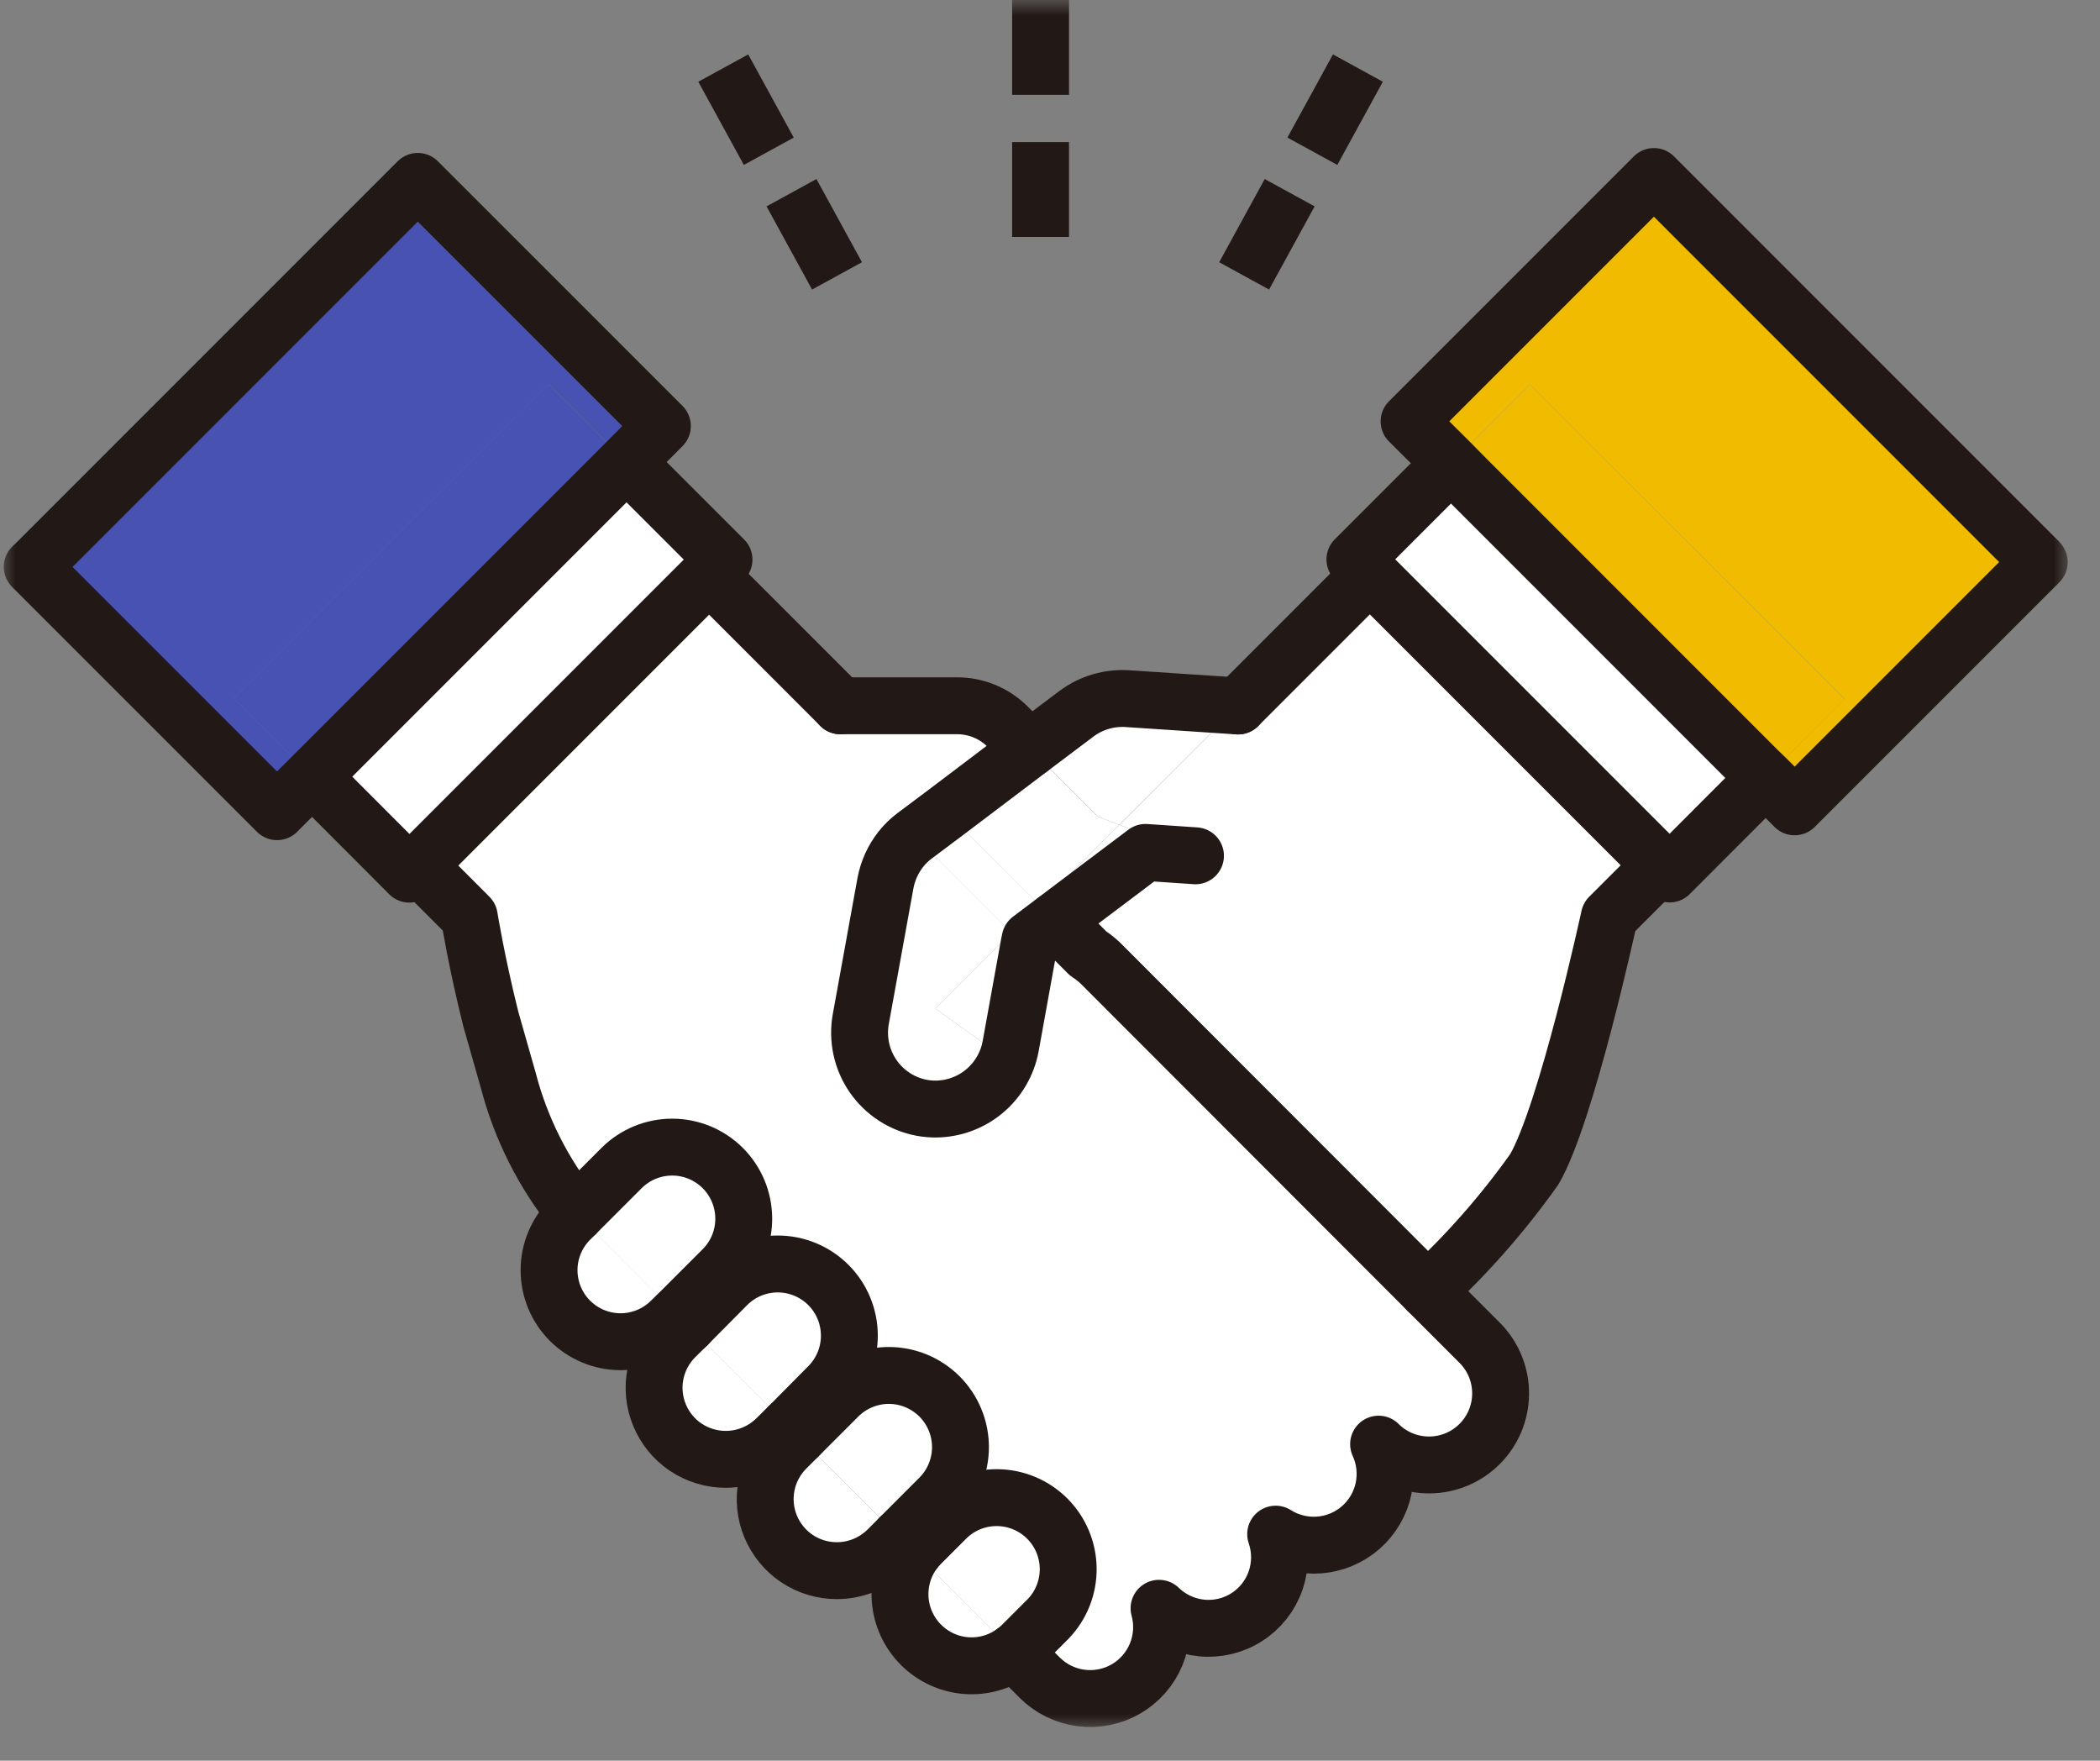
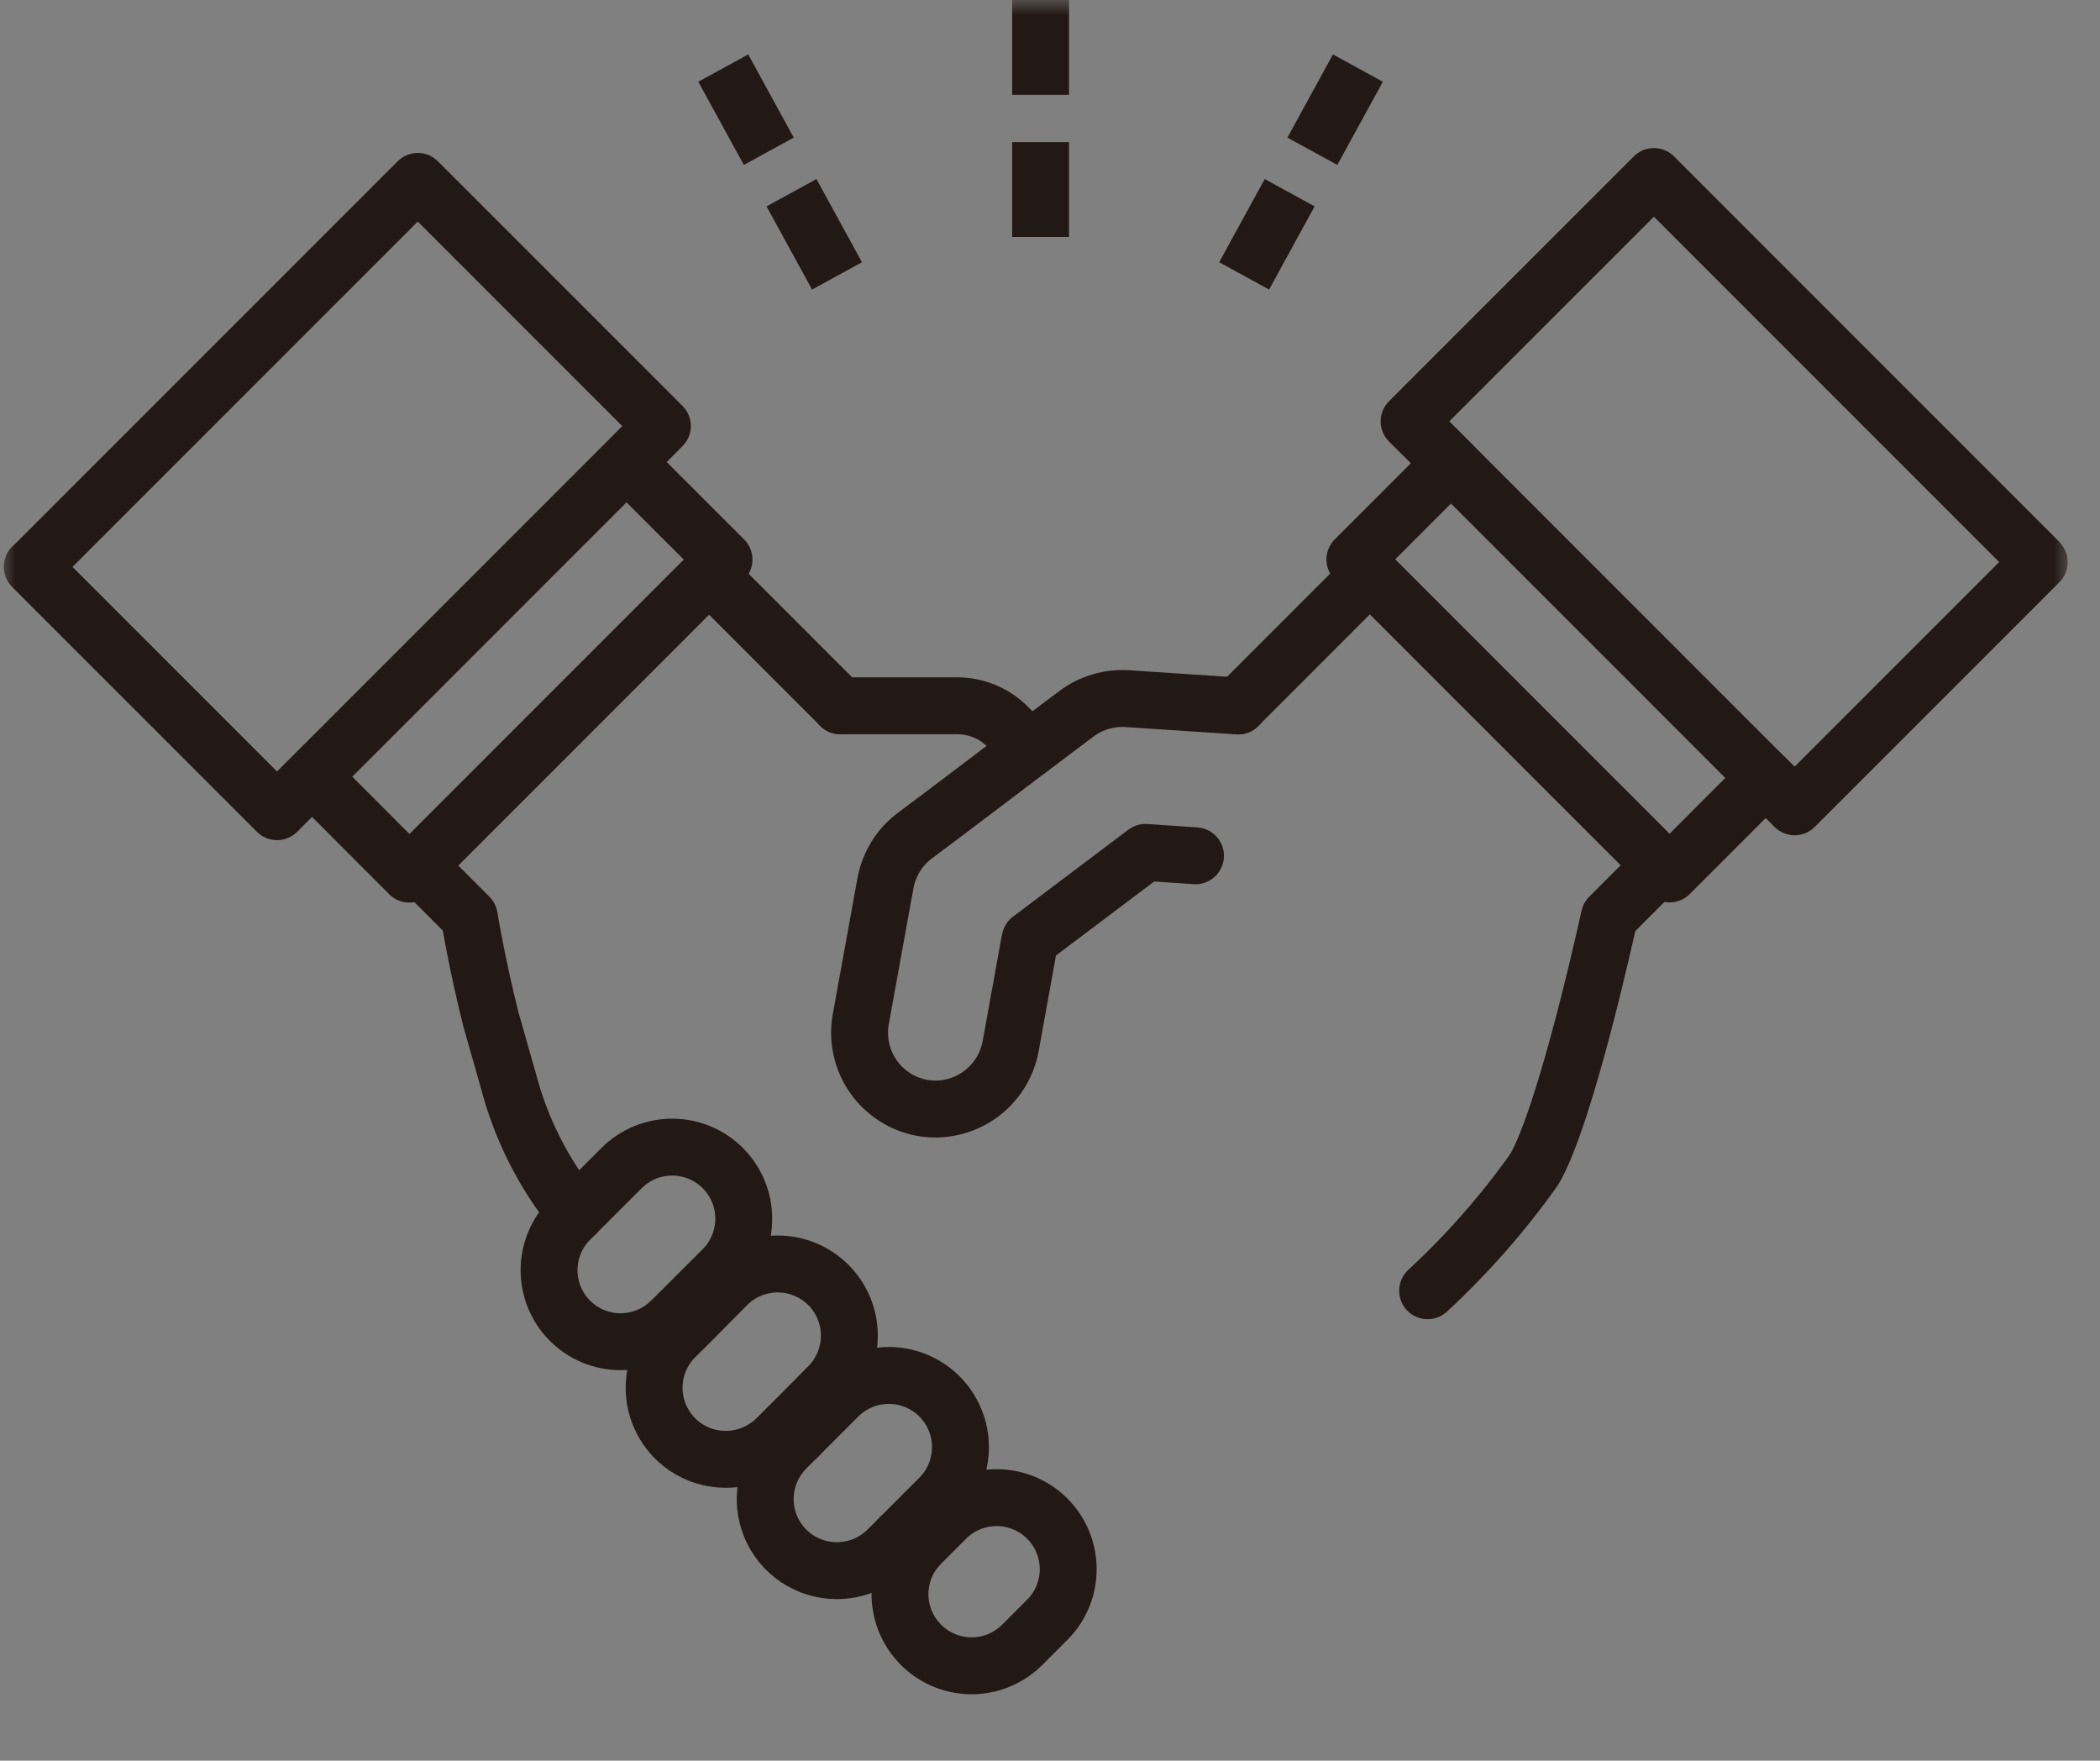
<svg xmlns="http://www.w3.org/2000/svg" width="68" height="57" viewBox="0 0 68 57" fill="none">
  <rect x="0" y="0" width="68" height="57" fill="#808080" stroke="none" />
  <mask id="mask0_43_634" style="mask-type:luminance" maskUnits="userSpaceOnUse" x="0" y="0" width="68" height="57">
    <path d="M67.077 0H0V56.037H67.077V0Z" fill="white" />
  </mask>
  <g mask="url(#mask0_43_634)">
    <mask id="mask1_43_634" style="mask-type:luminance" maskUnits="userSpaceOnUse" x="1" y="5" width="66" height="50">
-       <path d="M66.035 5.717H1.045V54.993H66.035V5.717Z" fill="white" />
-     </mask>
+       </mask>
    <g mask="url(#mask1_43_634)">
      <mask id="mask2_43_634" style="mask-type:luminance" maskUnits="userSpaceOnUse" x="1" y="5" width="66" height="50">
        <path d="M66.035 5.717H1.045V54.993H66.035V5.717Z" fill="white" />
      </mask>
      <g mask="url(#mask2_43_634)">
        <path d="M54.013 6.137L53.994 6.156L66.014 18.176L66.033 18.157L54.013 6.137Z" fill="white" />
        <path d="M66.014 18.176L66.033 18.202L58.113 26.123L57.172 25.182L57.307 25.053L58.222 25.969L66.014 18.176Z" fill="#F1BC00" />
        <path d="M66.014 18.177L58.221 25.97L57.306 25.054L59.723 22.626L49.539 12.447L47.122 14.864L46.207 13.948L53.994 6.156L66.014 18.177Z" fill="#F1BC00" />
        <path d="M59.723 22.63L57.306 25.054L57.023 24.771L57.429 24.364L48.006 14.941L47.6 15.347L47.123 14.864L49.54 12.447L59.723 22.63Z" fill="#F1BC00" />
        <path d="M48.005 14.94L47.6 15.346L57.023 24.769L57.428 24.363L48.005 14.94Z" fill="#F1BC00" />
        <path d="M57.022 24.769L56.889 24.903L57.171 25.185L57.304 25.052L57.022 24.769Z" fill="#F1BC00" />
        <path d="M56.886 24.902L53.781 28.014L54.064 28.296L57.169 25.184L56.886 24.902Z" fill="#E6E8F4" />
        <path d="M47.6 15.346L47.465 15.481L56.888 24.904L57.023 24.769L47.6 15.346Z" fill="#F1BC00" />
        <path d="M47.464 15.482L44.357 18.588L53.78 28.011L56.887 24.905L47.464 15.482Z" fill="white" />
        <path d="M53.995 6.156L46.209 13.949L47.124 14.864L46.989 14.999L45.629 13.645L53.557 5.717L53.995 6.156Z" fill="#F1BC00" />
        <path d="M53.782 28.012L52.112 29.682C52.112 29.682 50.733 36.05 49.683 37.855C48.671 39.281 47.514 40.598 46.23 41.786L35.63 31.177C35.508 31.062 35.377 30.959 35.237 30.868L34.174 29.805L37.1 27.6L38.718 27.71C38.59 27.628 38.453 27.559 38.312 27.504L36.25 26.704L40.098 22.856L44.359 18.592L53.782 28.012Z" fill="white" />
        <path d="M47.947 43.507C48.367 43.945 48.599 44.53 48.592 45.137C48.585 45.744 48.341 46.324 47.911 46.752C47.482 47.181 46.901 47.424 46.295 47.429C45.688 47.435 45.103 47.202 44.666 46.781L44.64 46.755C44.847 47.207 44.902 47.714 44.797 48.2C44.692 48.686 44.434 49.126 44.059 49.453C43.685 49.78 43.215 49.978 42.72 50.017C42.224 50.056 41.729 49.934 41.308 49.669C41.477 50.158 41.476 50.69 41.305 51.178C41.135 51.667 40.804 52.083 40.368 52.361C39.931 52.638 39.413 52.76 38.899 52.708C38.384 52.654 37.902 52.43 37.531 52.069C37.667 52.561 37.636 53.085 37.443 53.558C37.25 54.031 36.905 54.427 36.464 54.683C36.022 54.939 35.507 55.042 35.001 54.975C34.494 54.908 34.024 54.675 33.664 54.313L32.833 53.481C32.927 53.413 33.015 53.337 33.097 53.255L33.942 52.412C34.161 52.197 34.334 51.941 34.453 51.659C34.572 51.377 34.634 51.074 34.635 50.768C34.636 50.462 34.577 50.158 34.46 49.875C34.343 49.592 34.172 49.335 33.955 49.118C33.738 48.902 33.48 48.731 33.197 48.615C32.914 48.498 32.61 48.439 32.304 48.441C31.998 48.443 31.695 48.505 31.413 48.625C31.131 48.744 30.875 48.918 30.661 49.137L29.823 49.975C29.74 50.058 29.663 50.147 29.591 50.24L29.133 49.782L30.421 48.492C30.856 48.057 31.101 47.467 31.101 46.852C31.101 46.236 30.856 45.646 30.421 45.211C29.986 44.776 29.396 44.532 28.781 44.532C28.165 44.532 27.575 44.776 27.14 45.211L25.851 46.5L25.536 46.184L26.825 44.889C27.26 44.454 27.505 43.864 27.505 43.248C27.505 42.633 27.26 42.043 26.825 41.608C26.39 41.173 25.8 40.928 25.185 40.928C24.569 40.928 23.979 41.173 23.544 41.608L22.255 42.908L21.926 42.579L23.426 41.079C23.854 40.642 24.092 40.055 24.088 39.444C24.085 38.833 23.84 38.248 23.408 37.816C22.975 37.385 22.39 37.141 21.779 37.139C21.168 37.137 20.581 37.376 20.145 37.804L18.653 39.292C18.646 39.28 18.638 39.269 18.627 39.259C17.607 38 16.869 36.536 16.462 34.967L15.896 33.001C15.432 31.163 15.196 29.682 15.196 29.682L13.533 28.019L22.958 18.592L27.212 22.846H31.002C31.307 22.847 31.608 22.907 31.889 23.025C32.17 23.142 32.425 23.314 32.639 23.53L33.348 24.239L30.648 26.283L29.617 27.056C29.45 27.18 29.3 27.325 29.171 27.488C28.918 27.808 28.746 28.186 28.671 28.588L27.871 32.997C27.754 33.641 27.897 34.306 28.269 34.845C28.641 35.384 29.212 35.754 29.856 35.872C30.003 35.898 30.151 35.911 30.3 35.911C30.876 35.907 31.433 35.703 31.876 35.334C32.318 34.965 32.618 34.453 32.724 33.887L33.329 30.548L33.355 30.419L34.168 29.807L35.231 30.87C35.371 30.961 35.502 31.065 35.623 31.179L46.223 41.788L47.947 43.507Z" fill="white" />
-         <path d="M47.123 14.863L47.6 15.346L47.464 15.482L46.988 14.998L47.123 14.863Z" fill="#F1BC00" />
        <path d="M46.986 14.998L47.463 15.481L44.356 18.588L43.873 18.111L46.986 14.998Z" fill="#E6E8F4" />
        <path d="M40.091 22.856L36.243 26.703L35.543 26.432L33.352 24.241L34.86 23.107C35.332 22.753 35.915 22.58 36.504 22.617L40.091 22.856Z" fill="white" />
        <path d="M38.711 27.71L37.093 27.6L34.169 29.805L33.66 29.296L36.244 26.704L38.307 27.504C38.449 27.56 38.585 27.629 38.713 27.71" fill="white" />
        <path d="M36.242 26.703L33.657 29.295L30.646 26.284L33.346 24.241L35.538 26.432L36.242 26.703Z" fill="white" />
        <path d="M34.162 29.804L33.35 30.416L33.324 30.545C33.116 30.456 32.923 30.336 32.75 30.19L33.65 29.29L34.162 29.804Z" fill="white" />
        <path d="M33.942 49.133C34.375 49.568 34.619 50.156 34.619 50.77C34.619 51.384 34.375 51.972 33.942 52.407L33.097 53.252C33.015 53.334 32.927 53.41 32.833 53.478L29.59 50.235C29.662 50.143 29.74 50.055 29.822 49.971L30.66 49.133C30.875 48.917 31.131 48.745 31.412 48.628C31.694 48.511 31.995 48.451 32.3 48.451C32.605 48.451 32.907 48.511 33.189 48.628C33.47 48.745 33.727 48.917 33.942 49.133Z" fill="white" />
        <path d="M33.658 29.294L32.758 30.194C32.707 30.148 32.658 30.104 32.609 30.059L30.04 27.49H29.17C29.298 27.327 29.448 27.182 29.614 27.058L30.646 26.285L33.658 29.294Z" fill="white" />
        <path d="M33.33 30.545L32.725 33.885C32.697 34.032 32.657 34.176 32.603 34.316L30.295 32.653L32.757 30.191C32.93 30.337 33.123 30.456 33.331 30.546" fill="white" />
        <path d="M29.591 50.235L32.837 53.477C32.391 53.805 31.843 53.963 31.29 53.922C30.738 53.88 30.219 53.642 29.827 53.251C29.434 52.859 29.194 52.339 29.151 51.786C29.109 51.232 29.266 50.681 29.595 50.234" fill="white" />
        <path d="M32.756 30.19L30.294 32.652L32.602 34.315C32.424 34.782 32.109 35.183 31.699 35.468C31.288 35.752 30.801 35.905 30.302 35.907C30.153 35.907 30.005 35.894 29.858 35.868C29.214 35.75 28.643 35.38 28.27 34.841C27.898 34.302 27.755 33.638 27.872 32.993L28.672 28.584C28.747 28.182 28.918 27.805 29.172 27.484H30.042L32.608 30.05C32.653 30.094 32.708 30.14 32.757 30.185" fill="white" />
        <path d="M30.424 45.209C30.857 45.645 31.101 46.235 31.101 46.849C31.101 47.464 30.857 48.054 30.424 48.49L29.135 49.779L25.85 46.498L27.139 45.209C27.575 44.775 28.164 44.532 28.779 44.532C29.394 44.532 29.984 44.775 30.42 45.209" fill="white" />
        <path d="M29.135 49.783L28.742 50.176C28.304 50.61 27.713 50.853 27.098 50.853C26.639 50.853 26.19 50.717 25.809 50.462C25.428 50.208 25.131 49.845 24.955 49.422C24.78 48.998 24.734 48.531 24.824 48.081C24.914 47.632 25.136 47.219 25.461 46.895L25.854 46.502L29.135 49.783Z" fill="white" />
        <path d="M26.826 41.606C27.259 42.042 27.503 42.632 27.503 43.246C27.503 43.861 27.259 44.451 26.826 44.887L25.537 46.187L22.256 42.906L23.545 41.606C23.981 41.172 24.57 40.929 25.185 40.929C25.8 40.929 26.39 41.172 26.826 41.606Z" fill="white" />
        <path d="M25.538 46.181L25.145 46.568C24.707 47.002 24.116 47.245 23.5 47.244C23.041 47.244 22.593 47.108 22.211 46.853C21.83 46.599 21.533 46.236 21.358 45.812C21.182 45.389 21.137 44.922 21.227 44.472C21.317 44.023 21.538 43.61 21.863 43.286L22.256 42.899L25.538 46.181Z" fill="white" />
-         <path d="M23.421 37.802C23.855 38.236 24.098 38.825 24.098 39.439C24.098 40.053 23.855 40.642 23.421 41.076L21.921 42.576L21.638 42.293C21.612 42.267 21.593 42.235 21.567 42.209C20.89 41.532 19.879 40.527 18.648 39.295L20.137 37.806C20.352 37.59 20.608 37.418 20.89 37.301C21.171 37.184 21.473 37.124 21.778 37.124C22.083 37.124 22.385 37.184 22.666 37.301C22.948 37.418 23.203 37.59 23.418 37.806" fill="white" />
        <path d="M20.29 14.96L19.807 15.443L22.958 18.595L23.441 18.112L20.29 14.96Z" fill="#E6E8F4" />
        <path d="M19.808 15.444L10.385 24.867L13.536 28.019L22.959 18.596L19.808 15.444Z" fill="white" />
        <path d="M21.927 42.572L21.733 42.759C21.299 43.193 20.71 43.437 20.096 43.437C19.482 43.437 18.893 43.193 18.459 42.759C18.025 42.325 17.781 41.736 17.781 41.122C17.781 40.508 18.025 39.919 18.459 39.485L18.653 39.291C19.884 40.522 20.895 41.528 21.572 42.205C21.598 42.231 21.617 42.263 21.643 42.289L21.927 42.572Z" fill="white" />
        <path d="M21.45 13.792L20.29 14.959L20.19 14.859L21.106 13.943L13.281 6.113L13.526 5.868L21.45 13.792Z" fill="#4752B2" />
        <path d="M13.285 6.121L21.11 13.952L20.195 14.867L17.759 12.431L7.574 22.611L10.01 25.054L9.094 25.969L1.264 18.138L13.285 6.121Z" fill="#4752B2" />
        <path d="M20.194 14.863L19.711 15.346L19.808 15.443L20.291 14.96L20.194 14.863Z" fill="#4752B2" />
        <path d="M20.192 14.865L19.709 15.348L19.302 14.942L9.879 24.365L10.286 24.772L10.008 25.055L7.572 22.611L17.756 12.427L20.192 14.865Z" fill="#4752B2" />
        <path d="M19.71 15.347L10.287 24.77L10.383 24.866L19.806 15.443L19.71 15.347Z" fill="#4752B2" />
        <path d="M19.304 14.941L9.881 24.364L10.287 24.77L19.71 15.347L19.304 14.941Z" fill="#4752B2" />
        <path d="M13.534 28.018L13.252 28.295L10.105 25.143L10.383 24.866L13.534 28.018Z" fill="#E6E8F4" />
        <path d="M10.288 24.771L10.01 25.05L10.104 25.145L10.383 24.866L10.288 24.771Z" fill="#4752B2" />
        <path d="M10.106 25.143L8.971 26.278L1.043 18.35L1.263 18.138L9.093 25.969L10.009 25.053L10.106 25.143Z" fill="#4752B2" />
      </g>
    </g>
    <path d="M27.209 22.849H30.999C31.303 22.85 31.605 22.91 31.886 23.028C32.167 23.145 32.422 23.317 32.636 23.533L33.346 24.242" stroke="#221815" stroke-width="1.842" stroke-linecap="round" stroke-linejoin="round" />
    <path d="M53.782 28.012L52.111 29.682C52.111 29.682 50.733 36.05 49.682 37.855C48.67 39.282 47.513 40.599 46.228 41.787" stroke="#221815" stroke-width="1.842" stroke-linecap="round" stroke-linejoin="round" />
    <path d="M40.09 22.855L44.357 18.588" stroke="#221815" stroke-width="1.842" stroke-linecap="round" stroke-linejoin="round" />
-     <path d="M32.832 53.478L33.663 54.309C34.023 54.671 34.493 54.903 34.999 54.97C35.505 55.036 36.019 54.934 36.461 54.678C36.902 54.422 37.246 54.027 37.44 53.555C37.634 53.082 37.666 52.559 37.531 52.067C37.902 52.427 38.384 52.651 38.898 52.704C39.413 52.757 39.93 52.635 40.366 52.357C40.803 52.08 41.133 51.663 41.303 51.175C41.474 50.687 41.475 50.156 41.307 49.667C41.728 49.933 42.223 50.056 42.719 50.018C43.216 49.979 43.686 49.782 44.061 49.454C44.436 49.126 44.695 48.686 44.799 48.2C44.903 47.713 44.847 47.206 44.64 46.753L44.665 46.779C45.102 47.2 45.687 47.433 46.294 47.427C46.9 47.422 47.481 47.179 47.91 46.75C48.34 46.322 48.584 45.742 48.591 45.135C48.598 44.528 48.366 43.943 47.946 43.505L46.225 41.784L35.625 31.174C35.503 31.06 35.371 30.957 35.232 30.866L34.171 29.803" stroke="#221815" stroke-width="1.842" stroke-linecap="round" stroke-linejoin="round" />
    <path d="M29.133 49.778L29.591 50.236" stroke="#231815" stroke-width="1.842" stroke-linecap="round" stroke-linejoin="round" />
    <path d="M25.535 46.182L25.851 46.498" stroke="#231815" stroke-width="1.842" stroke-linecap="round" stroke-linejoin="round" />
-     <path d="M21.928 42.572L22.257 42.901" stroke="#231815" stroke-width="1.842" stroke-linecap="round" stroke-linejoin="round" />
    <path d="M13.535 28.019L15.196 29.682C15.196 29.682 15.434 31.164 15.896 33.001L16.456 34.967C16.863 36.536 17.601 37.999 18.621 39.259C18.632 39.268 18.641 39.279 18.647 39.292" stroke="#221815" stroke-width="1.842" stroke-linecap="round" stroke-linejoin="round" />
    <path d="M27.213 22.85L22.959 18.596" stroke="#221815" stroke-width="1.842" stroke-linecap="round" stroke-linejoin="round" />
    <path d="M46.986 14.998L43.873 18.111L44.356 18.588L53.779 28.011L54.064 28.294L57.173 25.182" stroke="#221815" stroke-width="1.842" stroke-linejoin="round" />
    <path d="M66.014 18.176L66.033 18.157" stroke="#221815" stroke-width="1.842" stroke-linejoin="round" />
    <path d="M54.011 6.136L53.992 6.155" stroke="#221815" stroke-width="1.842" stroke-linejoin="round" />
    <path d="M20.291 14.964L23.444 18.116L22.96 18.6L13.537 28.023L13.255 28.3L10.105 25.144" stroke="#221815" stroke-width="1.842" stroke-linejoin="round" />
    <path d="M21.925 42.572L21.731 42.759C21.297 43.193 20.708 43.437 20.094 43.437C19.48 43.437 18.892 43.193 18.457 42.759C18.023 42.325 17.779 41.736 17.779 41.122C17.779 40.508 18.023 39.919 18.457 39.485L18.651 39.291L20.14 37.802C20.576 37.374 21.163 37.135 21.774 37.137C22.385 37.139 22.971 37.383 23.403 37.814C23.835 38.246 24.08 38.831 24.083 39.442C24.087 40.053 23.849 40.641 23.421 41.077L21.925 42.572Z" stroke="#221815" stroke-width="1.842" stroke-linecap="round" stroke-linejoin="round" />
    <path d="M25.536 46.181L25.143 46.568C24.706 47.002 24.114 47.245 23.498 47.245C23.039 47.245 22.591 47.109 22.209 46.855C21.828 46.6 21.531 46.237 21.356 45.813C21.18 45.39 21.135 44.923 21.225 44.474C21.315 44.024 21.536 43.611 21.861 43.287L22.254 42.9L23.543 41.6C23.978 41.165 24.568 40.92 25.183 40.92C25.799 40.92 26.389 41.165 26.824 41.6C27.259 42.035 27.503 42.625 27.503 43.24C27.503 43.856 27.259 44.446 26.824 44.881L25.536 46.181Z" stroke="#221815" stroke-width="1.842" stroke-linecap="round" stroke-linejoin="round" />
    <path d="M29.133 49.779L28.74 50.172C28.302 50.606 27.712 50.849 27.096 50.849C26.637 50.849 26.189 50.713 25.807 50.459C25.426 50.204 25.129 49.841 24.953 49.417C24.778 48.994 24.732 48.527 24.822 48.078C24.912 47.628 25.134 47.215 25.459 46.891L25.852 46.498L27.141 45.209C27.356 44.994 27.612 44.823 27.893 44.706C28.175 44.59 28.476 44.529 28.781 44.529C29.086 44.529 29.387 44.59 29.669 44.706C29.95 44.823 30.206 44.994 30.422 45.209C30.637 45.424 30.808 45.68 30.924 45.962C31.041 46.243 31.101 46.545 31.101 46.849C31.101 47.154 31.041 47.456 30.924 47.737C30.808 48.019 30.637 48.275 30.422 48.49L29.133 49.779Z" stroke="#221815" stroke-width="1.842" stroke-linecap="round" stroke-linejoin="round" />
    <path d="M32.835 53.478C32.389 53.806 31.841 53.964 31.288 53.923C30.736 53.881 30.217 53.643 29.825 53.252C29.432 52.86 29.192 52.34 29.149 51.787C29.107 51.233 29.264 50.682 29.593 50.235C29.666 50.143 29.743 50.055 29.825 49.971L30.663 49.133C31.1 48.712 31.685 48.479 32.292 48.485C32.899 48.49 33.479 48.733 33.909 49.162C34.338 49.59 34.583 50.17 34.589 50.777C34.596 51.384 34.364 51.969 33.944 52.407L33.099 53.252C33.018 53.334 32.929 53.41 32.835 53.478Z" stroke="#221815" stroke-width="1.842" stroke-linecap="round" stroke-linejoin="round" />
    <path d="M40.09 22.856L36.501 22.618C35.912 22.581 35.329 22.754 34.856 23.108L33.349 24.242L30.648 26.286L29.616 27.059C29.45 27.183 29.301 27.328 29.172 27.491C28.919 27.812 28.747 28.189 28.672 28.591L27.872 33C27.758 33.643 27.902 34.305 28.273 34.842C28.645 35.379 29.214 35.747 29.855 35.866C30.002 35.892 30.151 35.905 30.299 35.905C30.876 35.901 31.433 35.697 31.875 35.328C32.317 34.959 32.617 34.447 32.724 33.881L33.328 30.542L33.355 30.413L34.166 29.801L37.093 27.596L38.711 27.706" stroke="#221815" stroke-width="1.842" stroke-linecap="round" stroke-linejoin="round" />
    <path d="M13.283 6.117L13.528 5.872L21.449 13.792L20.289 14.959L19.806 15.443L10.383 24.866L10.105 25.143L8.971 26.278L1.043 18.35L1.263 18.137L13.283 6.117Z" stroke="#221815" stroke-width="1.841" stroke-linejoin="round" />
    <path d="M66.014 18.174L66.033 18.2L58.112 26.121L57.171 25.18L56.886 24.903L47.463 15.479L46.987 14.996L45.627 13.642L53.555 5.714L53.994 6.153L66.014 18.174Z" stroke="#221815" stroke-width="1.841" stroke-linejoin="round" />
    <path d="M33.695 0V8.803" stroke="#221815" stroke-width="1.842" stroke-linejoin="round" stroke-dasharray="3.07 1.53" />
    <path d="M23.42 2.204L27.648 9.926" stroke="#221815" stroke-width="1.842" stroke-linejoin="round" stroke-dasharray="3.07 1.53" />
    <path d="M43.97 2.204L39.742 9.926" stroke="#221815" stroke-width="1.842" stroke-linejoin="round" stroke-dasharray="3.07 1.53" />
  </g>
</svg>